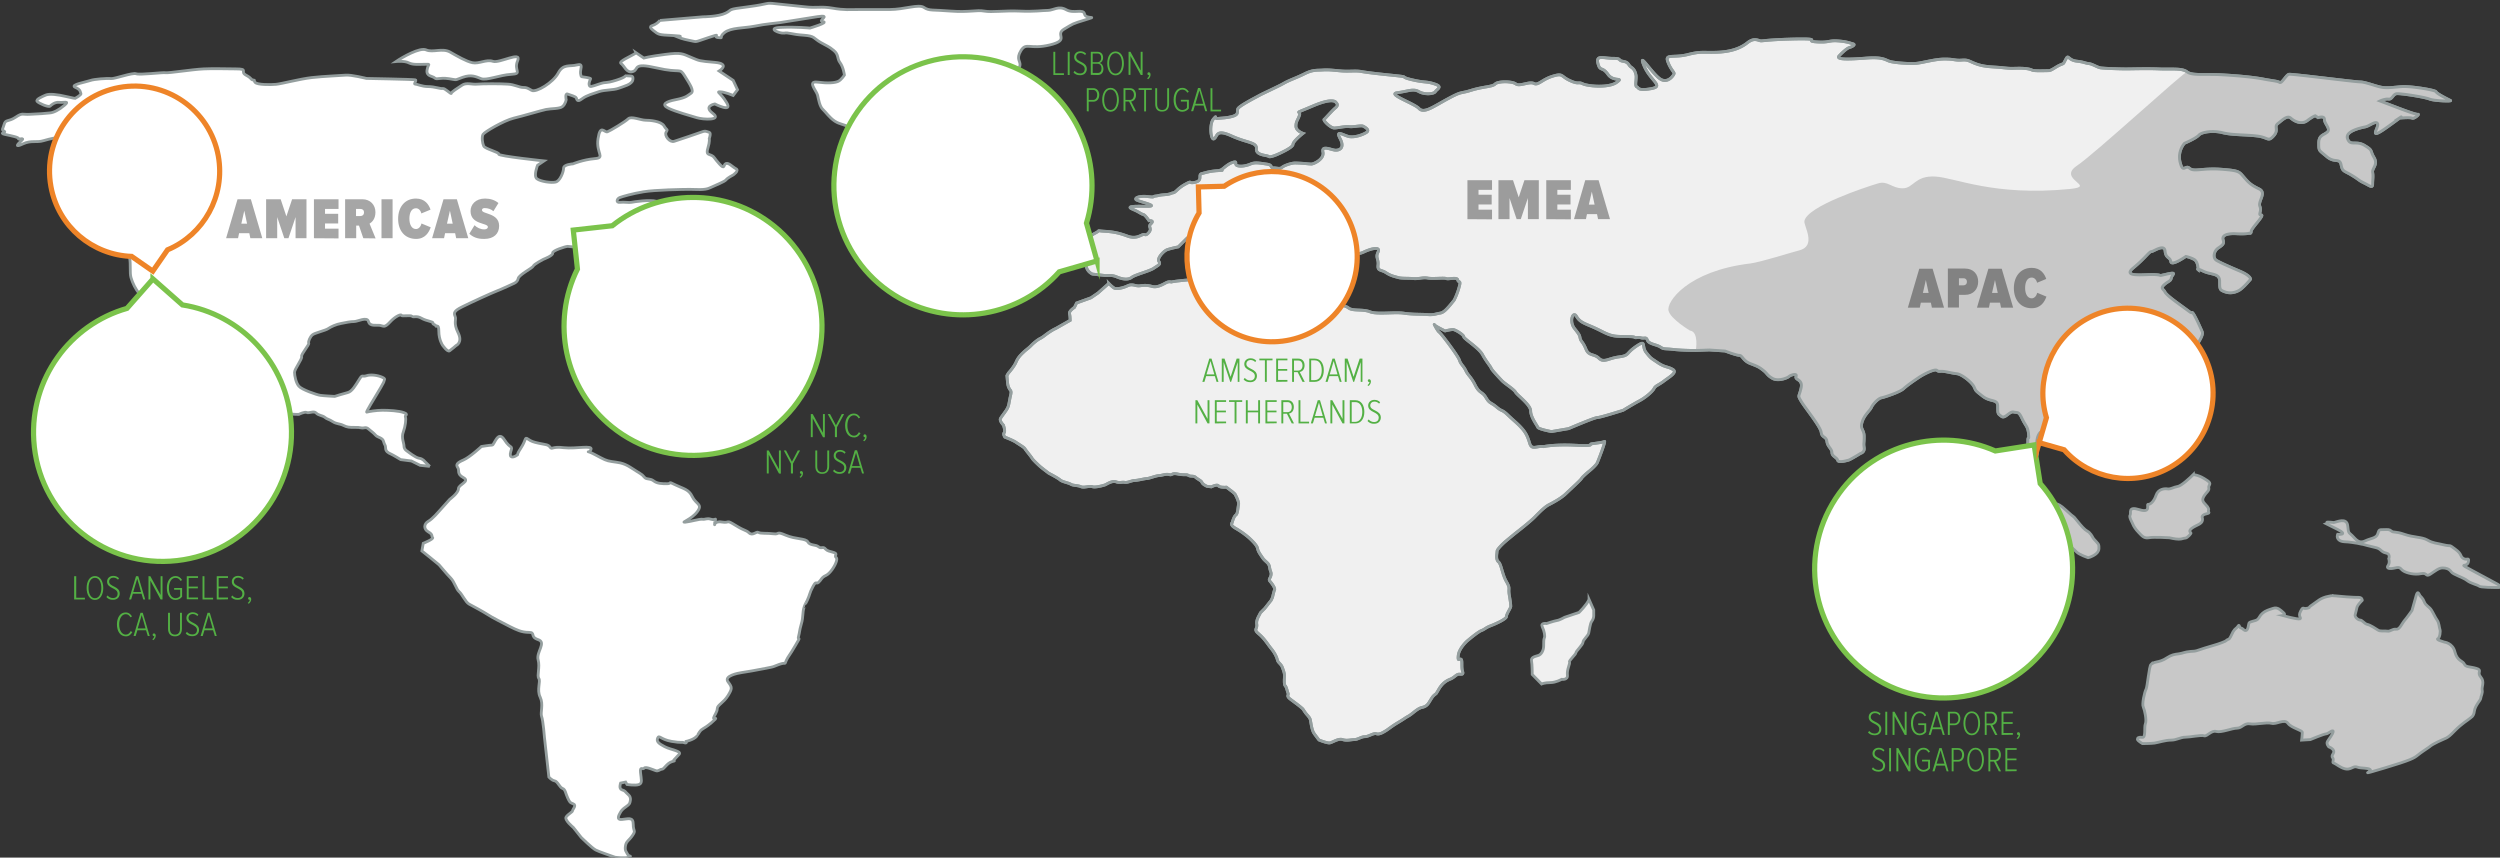
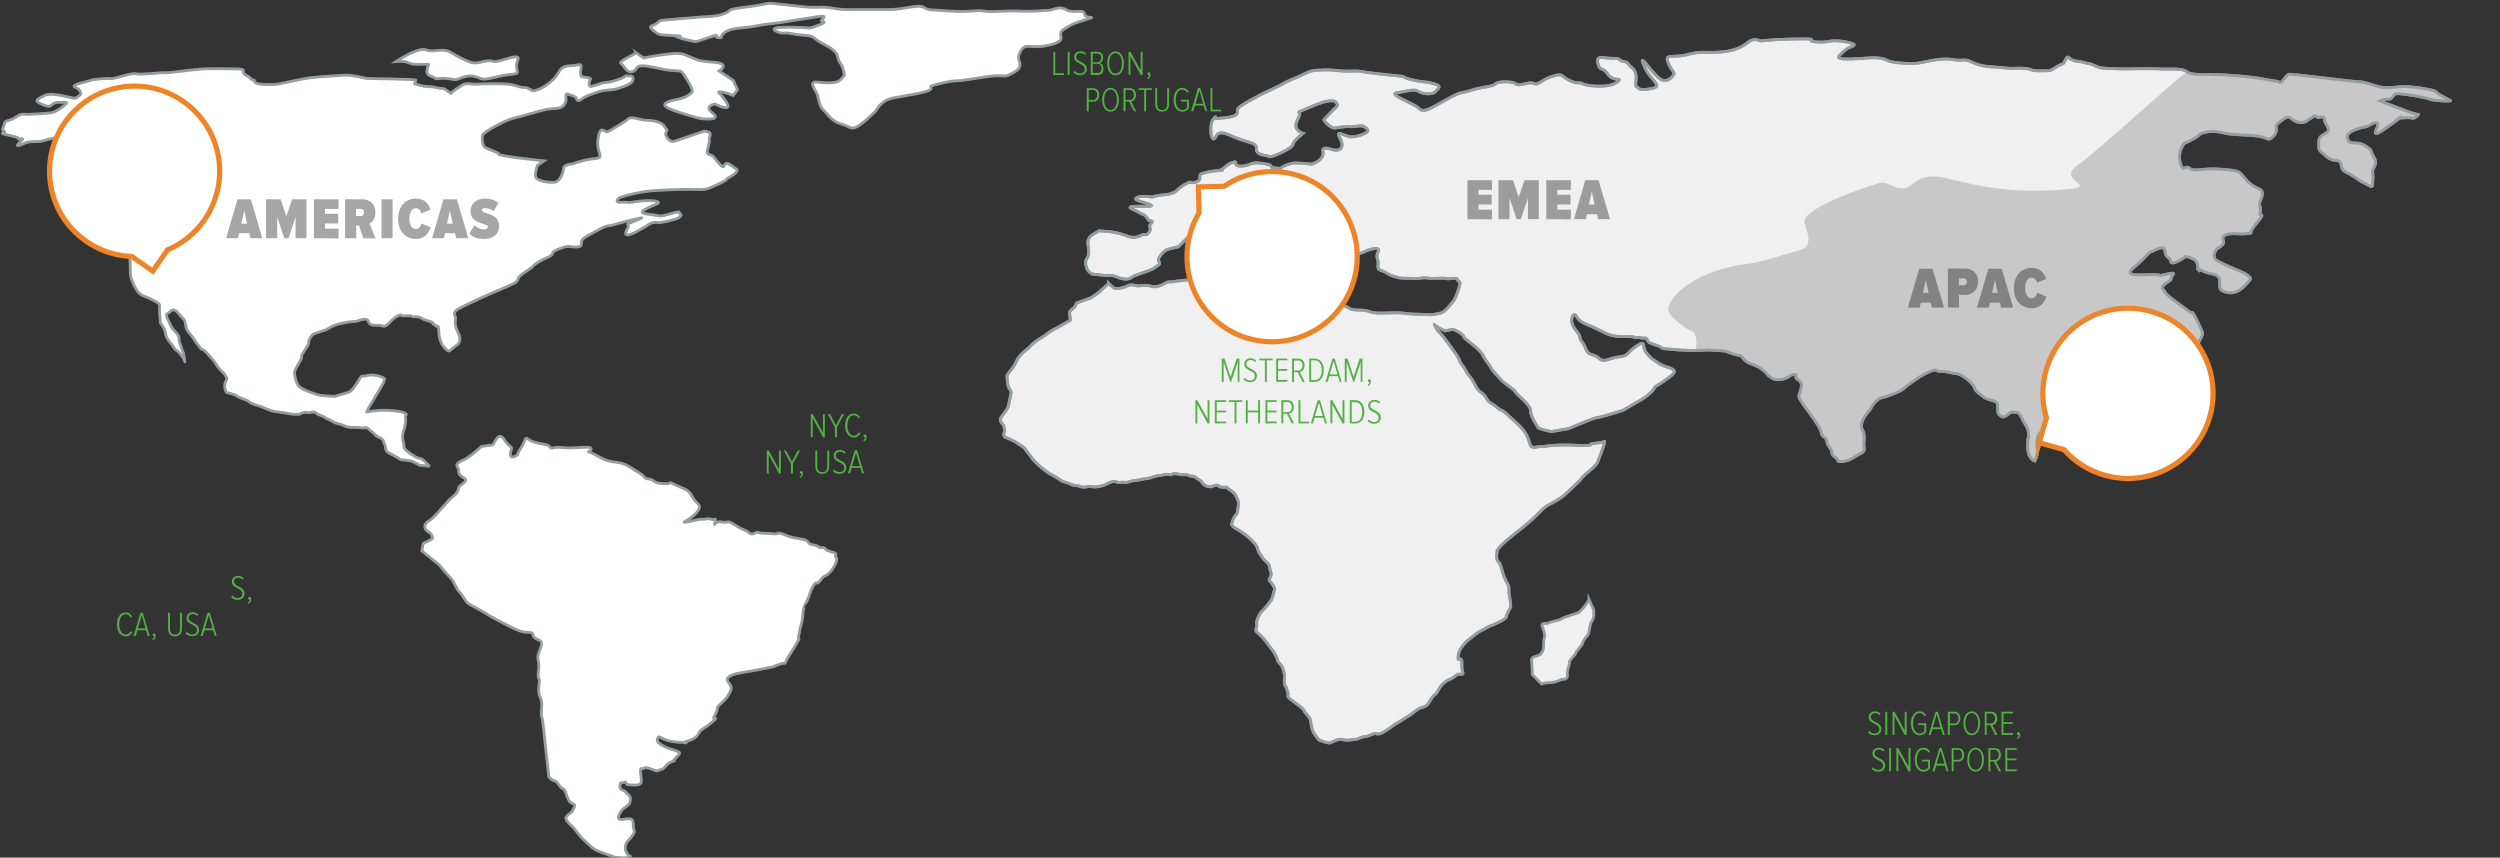
<svg xmlns="http://www.w3.org/2000/svg" xmlns:xlink="http://www.w3.org/1999/xlink" viewBox="0 0 1443 495">
  <rect x="0" y="0" width="1443" height="495" fill="#333333" stroke="none" />
  <g fill="#fff">
    <use xlink:href="#B" />
    <path d="M90.2 173.8c1.4.8 2.3 1.6 2.1 2.4-.4 1.4.4 10 .4 10s2.5 2.8 2.9 5.8 3.3 6.1 3.3 6.1l2.5 3.6s1.2.3 2.9 2.5 1.7 2.2 2.1 3.3.4.8.4 1.1-.4-4.7-1.2-6.1-.8-3-1.7-4.7c-.8-1.7.4-3.6-2.1-6.1s-2.5-2.8-3.7-5.3-2.9-5.3-1.2-5.8c1.7-.6 2.9-4.2 6.2 0s3.7 3.1 4.1 6.4 1.7 4.4 2.9 5.8 4.1 6.1 5.8 8 0-1.1 3.7 2.8 4.1 4.7 6.2 7.8c2.1 3 3.3 3 4.6 5.3 1.2 2.2.4 1.7-.4 4.2s.8 5.3.8 5.3 5.8 1.4 6.2 2.2 6.2 2.2 7 3.3 6.2 2.5 6.2 2.5l6.2 2.5c1.7.6 6.6 1.1 6.6 1.1l4.6.8c1.2.3 5 .3 5 .3s3.3-1.7 4.6-1.1c1.2.6 4.1-1.1 5.4.3 1.2 1.4 3.7 1.4 5 2.5 1.2 1.1 2.5 1.1 4.6 2.5s4.1 1.1 6.2 2.2 3.7 1.1 6.2 1.1 2.5 0 4.1.3 2.5-.8 4.1.6 2.9 2.2 4.1 3.6 4.1 1.4 4.6 3.6c.4 2.2 1.2 1.9 1.2 3.9 0 1.9 1.7 2.8 2.9 3.3 1.2.6 5.8 3.3 5.8 3.3l6.2.8 5 2.5 5.4 1.1-2.9-2.8s-1.2-1.7-3.3-1.9-6.6-3.9-6.6-3.9-2.1-1.1-2.1-3-1.7-5-.4-8.3c1.2-3.3 1.7-7.5 1.2-8.6s2.1-1.4-.8-2.5-8.7-1.4-12.4-1.4-8.3.8-9.1 1.1 4.6-8.3 5.4-9.7 4.6-7.5 4.6-8.3 1.2-1.1-1.2-2.2-6.6-1.7-9.1-.8c-2.5.8-2.1-1.1-4.1 2.2-2.1 3.3-4.1 6.9-6.6 7.5s-7.5 2.2-7.5 2.2-6.2-.3-8.3-.6-10.8-3.3-12.4-5.3c-1.7-1.9-2.5-6.1-2.5-8s4.6-7.8 4.1-9.1c-.4-1.4 4.6-6.9 4.1-7.8-.4-.8.8-3.6 2.1-4.7 0 0-3.6-7.6-8.7-8.2s-10.1 1.7-13.3 1.1c-3.2-.7-5.7-4.4-8-5.3s-10.9-4.3-14.3-4.6-14 1.9-18 1.1c-4.1-.8-8.1-3.9-14.6-4-5.9-.3-14.4-.5-13.1.2z" />
  </g>
  <g stroke="#949e9e" stroke-width="1.636" stroke-miterlimit="10">
    <path d="M917.2 346c-1.2 3-5.8 7.5-5.8 7.5l-8.3 2.8s-2.9 1.7-4.6 1.9c-1.7.3-5.8 1.7-5.8 1.7s-3.7-.6-2.5 1.9 1.7 5.5 1.2 6.4c-.4.8-.4 2.5-.4 4.7s-1.2 5-3.3 5.5c-2.1.6-4.1 1.1-3.7 3.1.4 1.9.4 7.8.4 7.8l5.4 5.5s1.7-.8 5-.8 6.6-1.9 6.6-1.9 3.7.6 3.3-2.5 1.7-6.7 1.2-7.5c-.4-.8 3.7-4.4 3.7-5.3s4.1-4.7 4.1-6.1 2.9-3.6 3.3-5.3.8-5.5 1.7-6.7c.8-1.1 1.2-2.2 1.2-3.3v-3.3l-2.7-6.1z" fill="#f0f0f0" />
-     <path d="M1241.6 383.4c-1.2 1.1-2.1 13-2.9 14.4s-2.5 8.6-1.6 10.3c.8 1.7 2.1 7.8 1.2 9.7-.8 1.9.4 8-1.7 7.8-2.1-.3-2.9.3-2.9 1.1s2.9 2.5 2.9 2.5 5 0 7-.3c2.1-.3 6.2-1.7 9.5-1.7s5.4-1.7 8.3-1.7 9.1-1.4 10.8-.8 4.1-3.3 7-2.5 9.1-1.9 12-1.9 4.1-3.1 7.5-2.5c3.3.6 9.5-1.1 12.4-.3s7.5-2.8 9.5 0c2.1 2.8 8.3 3.9 8.3 5.3s-.4 4.4-.4 4.4l5-.3s7.9-3.3 9.1-3.3 4.1-2.8 4.1-1.4-2.5 4.4-3.3 5.8.8 3.1.8 3.1 4.1 1.4 2.5 3.9.4 1.9 0 3.9c-.4 1.9 0 1.1 1.6 2.2 1.7 1.1 4.6 3.1 7 2.8 2.5-.3 3.3-1.9 5.4-1.1s6.2.3 7.4 1.4-7.9 3.9 7.9-.8c15.7-4.7 17.4-5.8 19.5-7.5s4.6-3.3 6.2-4.4c1.7-1.1.4-.8 5.4-3.3s5-1.4 9.5-6.1c4.6-4.7 7.9-6.4 8.7-7.2s2.5-1.1 2.9-4.4 3.7-6.4 3.7-7.5 1.2-2.8.8-4.7 1.6-4.7-.8-7.5c-2.5-2.8 1.2-3.9-2.5-5s-6.2-.6-7-2.5-4.1-1.7-5.4-6.9c-1.2-5.3-6.2-5.8-6.2-5.8s-5-1.4-3.7-1.9c1.2-.6 1.7-4.4 1.2-5.5-.4-1.1-.4-3.6-1.6-5.3s-2.1-3.9-3.3-5.8-3.3-2.5-4.1-4.7-2.1-3-2.5-3.6-1.2-3.3-2.1-.3l-2.5 8.9s-3.3 4.7-4.6 6.1c-1.2 1.4-2.5 5-4.6 4.7s-3.3 1.4-5 1.1-4.1.3-5.4-.6c-1.2-.8-4.6-3-6.2-3.3s-2.9-2.5-4.1-2.5c-1.3 0-3.3-1.9-2.9-3.1.4-1.1.8-3.6 1.2-4.7s2.9-3.6 2.9-3.6 0-1.7-2.1-1.7-2.5 0-7-.3c-4.6-.3-5.8-.6-7.5-.6s1.6-.6-2.9.3c-4.6.8-6.6 3.1-9.5 5s-.4 1.4-2.9 1.9c-2.5.6-2.1-1.4-3.7 1.7-1.7 3.1.8 3.9-.4 4.4s-9.9-1.9-9.9-1.9 2.1-.3.4-1.7c-1.6-1.4-3.3-3.3-5.8-2.5s-4.6 1.4-6.2 2.8c-1.7 1.4-1.7 2.5-2.9 3.6s-4.6 1.1-5 2.2-.4 3.9-1.7 4.2c-1.2.3-1.6-1.1-2.9-1.4-1.2-.3-.8-2.5-1.7-1.1-.8 1.4-1.6 1.1-2.9 3.3-1.2 2.2-1.7 4.2-2.9 4.4-1.2.3 0 .6-3.7 1.9-3.7 1.4-4.6 1.4-9.9 3.1-5.4 1.7-4.1 1.7-7.9 1.9-3.7.3-4.6 1.1-7 1.4-2.5.3-4.1.6-6.6 2.2-2.5 1.7-4.6 2.2-6.2 2.5-1.5.2-3.1 1.3-3.1 1.3zm24.4-109.5c-1.7 1.7-7 6.7-9.1 6.9-2.1.3-4.1 1.7-5.8 1.4-1.6-.3-5.4 0-6.6 3.6s-3.3 5.5-4.6 5.3c-1.2-.3 2.1 5.3-5 3.1-7-2.2-4.6 1.9-5.4 3.1-.8 1.1 1.2 4.2 1.6 5.3s1.7 3.1 3.3 4.7c1.7 1.7 2.9 3.6 5.8 3.1 2.9-.6 12 0 12 0s3.3.8 5.4.8 2.5-.6 3.7-.6 3.7-2.8 3.3-3.1-1.6-1.1.8-2.8c2.5-1.7 5.4-2.2 5.8-4.2.4-1.9-.8-1.9.4-3.1 1.2-1.1 4.1-.8 3.3-1.9s.8-.8-.8-3.1c-1.7-2.2-3.7-3-2.1-5.8 1.7-2.8 3.3-3.3 2.9-5s2.1-2.2-.8-4.2c-2.9-1.9-4.1-2.5-6.2-3.1l-1.9-.4zm81.2 27.7c1.6-.3 7.4-3.1 7.9 1.9.4 5 .8 3.6 3.3 6.4s4.1 3.6 7 2.2 6.2-1.4 7-3.9.8-2.5 3.3-2.5 3.3-.3 4.6.8c1.2 1.1 2.1 0 7.5 1.9s9.9 1.4 13.3 3.3c3.3 1.9 5 1.7 9.5 2.8 4.6 1.1 2.5-.6 6.6 2.5 4.1 3 2.5 3.9 4.6 5.3s3.7-1.1 2.9 2.2-6.6 0 2.1 4.7l12.8 6.9c2.9 1.4 5 3 2.5 3s-10.4 0-11.2-.8-4.6-1.4-7-3.3c-2.5-1.9-7.9-3.3-9.1-5s-2.9-2.2-5-2.2-4.1 1.7-7 3.6-1.6-1.1-5.4-.3c-3.7.8-7.9-.3-9.9-1.4-2.1-1.1-1.6-2.8-5-1.9-3.3.8-5.4.3-4.1-1.4 1.2-1.7.4-3.9.4-3.9s1.2-2.8-1.6-3.3c-2.9-.6-2.9-2.5-5.8-3.1s-7.5-1.9-7.5-1.9-.4 0-1.7-.3-1.2-.3-4.6-.8c-3.3-.6-5.8 0-7.5-1.4s-.8-3.3-.8-3.3 6.6.6 0-2.8l-6.6-3.3s.8-.3.4-.8c-.4-.4 4.1.1 4.1.1zm-186.4-23s2.1 1.4 5.4 1.1 5.8 4.4 7.9 6.1 3.3 2.5 7.9 4.4 4.1-1.7 10.4 4.2 3.3 2.2 6.2 5.8 4.6 5.5 6.2 6.4c1.7.8 2.9 3.1 3.3 3.9s3.3 3.3 3.3 4.2.8 3-1.6 5c-2.5 1.9-4.6 2.2-4.6 2.2s-5-1.7-6.6-3.3c-1.6-1.7-3.7-3.1-6.6-6.4s-6.2-6.9-7.9-8.6-4.1-3.3-5.4-5c-1.2-1.7-4.6-6.7-6.2-7.2s-2.1-2.2-5-4.2c-2.9-1.9-2.5-3.6-3.7-4.7l-4.1-3.6 1.1-.3z" fill="#c8c8c8" />
    <path d="M355 494.8c-2.9-1.1-9.1-3.1-11.2-4.2s-8.3-7.2-8.3-7.2l-4.6-5.8s-5.4-4.4-4.1-6.1c1.2-1.7 3.7-2.8 3.7-3.6s2.5-3.1.4-3.9-2.1-1.1-3.3-3.6-1.2-4.7-2.9-5.3-2.9-4.2-4.6-4.4c-1.7-.3-3.3-2.2-3.3-2.2l-2.5-22.5s-.8-10.2-1.7-12.5c-.8-2.2 1.2-6.9-.8-11.1-2.1-4.2.4-9.1-.8-10.8s.8-6.4-.4-10.8 5-10 0-11.6c-5-1.7-1.2-4.2-5.4-4.2-4.1 0-7-1.4-10.8-3.3-3.7-1.9-10.8-5.5-12.8-6.9-2.1-1.4-8.7-5-10.8-6.1s-4.1-5.8-5.8-7.2-2.5-5.5-5-8-5.8-6.7-6.6-7.5-9.9-8-9.9-8l.8-4.4s6.2-2.5 5.4-3.3.4-1.7-2.5-3.3c-2.9-1.7-2.5-4.7 0-6.1s6.2-5.8 6.2-5.8l6.2-6.9s5-3.6 5-6.1 7-4.2 2.9-6.4-2.1-4.2-3.3-5.8c-1.2-1.7-.4-2.8 3.3-4.4s10.4-7.8 10.4-7.8 5-.8 6.2-.8 3.3-8.9 7-3.1 5 2.8 3.7 6.9c-1.2 4.1 1.7 3.3 3.3 2.2 1.7-1.1-.8.8 2.5-4.2s2.1-6.7 4.1-5.3c2.1 1.4 2.9 1.7 6.6 2.5s5 .6 6.2 2.2c1.2 1.7.8-.6 7.9.3 7 .8 17-1.7 15.7 1.1-1.2 2.8-3.7-.3 2.1 2.8s6.6 3.6 9.9 4.1c3.3.6 6.2.3 11.2 3.6s6.2 3.6 7.5 5.3c1.2 1.7 3.3.6 5.4 2.2 2.1 1.7 5 1.7 7.9 1.7s0-1.7 4.6.6 7.9 2.5 9.9 6.9c2.1 4.4 6.2 4.2 2.9 8.6-3.3 4.5-9.9 6.4-7 6.1s8.3-1.9 9.9-1.7c1.7.3 2.5-.8 5 0s2.9-1.1 2.5.8-.4 0-.4 1.9-.8-1.9 4.1-1.1c5 .8 2.1-1.7 7.9 1.9s5.8 2.5 7.9 4.4 4.1-1.1 5.4-.3c1.2.8 5 .3 8.7.8s1.2-1.7 7 .8 11.6 1.7 12.8 3.9 4.6 1.4 6.2 2.8c1.7 1.4 2.5-.6 4.1 1.4 1.7 1.9 6.6 1.4 5.8 3.3s1.2.8.4 3.6-3.7 7.2-6.2 8.3-2.5 2.5-4.1 3.9c-1.7 1.4-1.2-1.4-3.3 2.5s-1.6 4.4-3.3 8-.4 0-1.7 3.6c-1.2 3.6-.4 5.8-1.7 10-1.2 4.2-.8 4.2-1.6 7.2-.8 3.1 2.1-1.4-1.7 5-3.7 6.4-4.1 6.1-5.4 8.9-1.2 2.8.4.6-4.1 2.2-4.6 1.7-2.1 1.1-7.5 2.2s-12 2.2-14.1 2.5-10.4 1.9-7.9 5.3c2.5 3.3 2.5 3.9 0 8S414 407 414 409c0 1.9-1.7 3.9-2.1 5.3s3.7-1.4-1.2 2.8c-5 4.2-5.4 3.1-7 5.5-1.7 2.5 0 .6-1.7 2.5s-5.8 2.8-5.8 2.8.4 1.4-1.2.8c-1.7-.6-1.2.3-7.5-.8-6.2-1.1-7-3.9-7.9-1.9-.8 1.9.4 3.1 4.1 5s9.9 2.5 8.3 4.4c-1.7 1.9-1.7 1.9-2.9 3.1-1.2 1.1 1.7.3-1.2 1.1s-4.6 4.4-5.8 4.4-2.1 1.4-3.7.8c-1.7-.6-5.8-2.5-6.6-1.4s-2.5-1.4-2.1 2.5 1.2 6.1-.8 6.9c-2.1.8-7 0-7 0l-.8-1.4-2.9.6s-1.2 3.3.8 3.9c2.1.6 1.7 1.1 3.7 2.8 2.1 1.7.8 4.7.8 4.7s0 .8-2.1 2.2-2.9 2.5-3.3 3.3-2.9 4.4.8 4.1 6.6-1.7 6.6 2.8c0 4.4 1.7 3.3-.4 6.4s-3.7 3.3-4.1 6.1.4 3.1 1.2 4.7c.8 1.7 2.9.8.8 1.7-1.8.9-8 .1-8 .1z" fill="#fff" />
    <use xlink:href="#B" fill="none" />
    <path d="M380.9 11.8l24.9-2.1s8.7 0 13-2.1c4.4-2.1 0-2.1 13.1-3.7 13.1-1.7 9.3-2.5 16.2-1.7l16.2 1.7c7.5.9 9.3-.4 16.2.8 6.8 1.2 9.9.8 15.5.8h17.4c8.7 0 16.8-3.3 19.9-1.2s5 1.2 15.5 2.1c10.6.8 14.9-.8 19.3 0s11.8-.4 20.5 0 13-.4 16.2-.4 6.2-2.9 10.6-.4 9.9-.8 10.6 2.5c.6 3.3 8.7.8.6 3.3s-6.8 2.1-12.4 5.4 3.7 6.2-8.1 9.1-13.7-1.7-16.8 3.3 0 6.2-.6 8.7-1.9 2.9-5.6 5-3.7 0-12.4 1.2-14.9 2.5-18.6 2.5-11.8 2.1-14.3 2.9 4.3 2.1-8.7 4.6-16.2 2.1-19.9 5.4-2.5 3.7-5 5.8-9.9 10.4-13.7 8.3c-3.7-2.1-5.6-1.7-8.7-3.7-3.1-2.1-5-5-6.8-6.7-1.9-1.7-2.5-5.8-3.1-8.3s-6.2-8.3 0-7.5 9.9.4 11.8-.4 3.7-3.7 3.7-3.7-.6-4.6-2.5-7.1-.6-4.6-3.7-7.1-3.1-2.1-7.5-4.6-3.1-3.7-9.9-4.2c-6.8-.4-8.7-1.7-11.2-1.2-2.5.4-10.6-2.9-1.9-3.3s16.8.4 16.8.4 11.2-3.3 7.5-3.7 5.6-4.2-3.1-2.9L450.5 13c-2.5.4-8.7.8-14.9 2.1-6.2 1.2-13.7.8-17.4 3.7s0 3.3-3.7 2.9 3.1-2.9-5.6 0-6.2 2.5-10.6 1.7-7.5-2.1-7.5-2.1 5.6-.4-2.5-.8-8.1-.4-11.2-2.9-1.2-2.5.6-3.3c1.9-.9 3.2-2.5 3.2-2.5zm-13.7 18.7c-3.1 2.1-10.6 5-8.7 6.2s3.1 5.8 6.8 4.6-.6-5.4 13.7-2.1 13.1-.4 16.2 4.6 5.6 8.7 3.7 10c-1.9 1.2-2.5 2.5-8.7 3.7s-8.7 2.9-4.3 5 12.4 4.2 16.2 5.4 14.9 1.7 9.3-2.5 1.2-5.4 1.2-5.4 10.6 5.4 6.8-.8-6.2-6.2-3.7-6.2 7.5 2.1 7.5 2.1l2.5-3.3-2.5-5.4-8.1-5.4s6.8-4.2-2.5-5-8.7-.8-13.7-2.9-5.6-2.9-14.9-1.7-12.4 2.1-12.4 2.1l-4.4-3zm-138.6 5c3.7-2.5 13.7-8.3 17.4-6.7 3.7 1.7 9.3-1.2 13.7 1.2 4.4 2.5 9.3 5.4 13 6.2s8.1-2.1 11.8-.8 16.8-6.2 14.3-.4 3.1 7.5-3.7 7.9-14.3 3.7-17.4 2.5-5.6-2.5-10.6-.8-2.5 1.7-8.1.8c-5.6-.8-6.8.8-8.1-.4-1.2-1.2-5-.8-4.4-4.6s2.5-3.3-1.2-3.3-6.8.4-9.3-.8c-2.4-1.3-7.4-.8-7.4-.8z" fill="#fff" />
    <use xlink:href="#C" fill="#f0f0f0" />
  </g>
  <path d="M975.4 190.8c5.4.6 3.4 11.5 3.4 11.5l7.9-.3 9.1.6s6.6 2.5 8.3 2.5 2.1 3 6.2 4.7 5 1.9 7.5 3.9c2.5 1.9 2.1 2.8 5.4 4.7s8.7-.3 9.5-1.1 5-2.2 4.1 0c-.8 2.2 4.1 1.4 2.9 6.7s-2.1 3.9 0 7.5 11.2 14.7 11.6 18 2.9 2.2 3.3 5.3 2.9 4.2 2.9 6.4 2.9 2.8 3.3 4.4c.4 1.7 5 .3 6.2 0s7-3.9 7-3.9 2.5-.6 2.1-3.3c-.4-2.8 0-2.2 0-6.4s-2.5-4.2-1.2-8.3c1.2-4.2 4.6-6.7 5.4-8.6s4.1-5.3 5.8-5.5c1.6-.3 10.8-3.3 12.8-5.3 2.1-1.9 5.4-4.2 8.7-6.4s9.1-5 10.4-4.2c1.2.8.8.6 2.9.6s5.8 1.1 8.7 1.4 8.7 5 9.9 7.5.4 1.9 5 5.5 8.7 1.4 8.7 5.8 0 4.2 2.1 5.8c2.1 1.7 4.6-3 7-2.5 2.5.6 2.9-.6 5 3.9 2.1 4.4 3.3 4.4 3.7 8.9.4 4.4-.4.3-.4 3.9s-.4 3.9.4 7.2 3.7 4.4 3.3 5c0 0 2.5-4.7 1.7-8s0-8 2.1-9.4 4.1-2.8 5.8.8c1.6 3.6 2.5.8 6.2 5s7 3.3 7.5 5.3c.4 1.9 2.5 2.2 5.4 3.9s5.4-.3 8.7-1.9c3.3-1.7 12.4-7.8 12.8-10.3s4.1-1.9-2.5-8.3-6.6-8.6-13.7-12.5c-7-3.9-11.2-4.2-5.8-9.1 5.4-5 7.9-8.3 11.2-6.9s9.1 1.1 9.1 6.7-1.7 11.6 4.1 5c5.8-6.7 8.7-10.5 7-9.4s3.7-2.2 3.7-2.2.4-2.5 7.5-3.6c7-1.1 9.1-1.7 11.6-2.5s9.5-6.4 10.8-8.9c1.2-2.5 4.6-6.9 3.7-8.9-.8-1.9-5-11.4-5.8-11.1s-.4.3-5.8-3.6-9.1-6.7-9.9-8.3c-.8-1.7-2.9-1.9-.4-4.2 2.5-2.2 3.7-1.9 4.1-3.9.4-1.9 3.7-3.6-2.5-2.2s-1.6.6-7 .3-19.5 1.9-12.4-3.9c7-5.8 9.1-9.4 10.4-9.4s7.5-4.7 7.9-.3 2.9 3.3 3.3 6.1 8.7-3 8.7-3 2.9.6 5 1.9c2.1 1.4 2.1 5.8 2.1 5.8s-1.7-1.4 2.9.8 9.5 1.1 9.5 5.8 0 5 2.9 6.1 5.8.6 8.3-.8 6.6-6.4 6.6-6.4.4-1.9-6.2-4.7-10.8-4.7-13.3-6.1-1.7-5.5.8-7.2 3.7-2.5 2.9-4.7 1.2-3.9 7.5-3.6c6.2.3 7.5-.3 7.5-.3s1.2.6 1.2-1.1 7.9-9.4 5.8-9.4.4-1.9-.8-5c-1.2-3 4.1-7.8-.4-10-4.6-2.2-5.8-3.3-8.7-6.7s-2.5-3.9-13.3-4.7-15.7 1.7-18.2-.6c-2.5-2.2-3.7 3.3-5.4-3.3-1.7-6.7 2.5-11.1 2.5-11.1s6.6-2.8 8.3-4.7 8.3-2.8 13.7-1.4 13.3 1.1 19.9 1.9 6.2 3.6 9.5 0 0-5.3 2.5-7.2 5.4-5 7.5-3.1 6.2 3.9 9.5 1.4 4.6-2.8 4.6-2.8l1.6 1.1s3.7-1.4 3.7 1.1 3.7 5.3 1.7 7.2c-2.1 1.9-5 1.7-5 6.4s0 3.9 4.6 7.8 7.5.6 8.3 4.7c.8 4.2 1.6 3.3 6.2 6.1s3.7 2.8 7 4.4c3.3 1.7 5 3.3 5 .6s.4-4.2 0-6.7 3.3-4.4.8-8.6-.4-3.9-5.4-6.9-8.3.6-9.9-3.9c-1.7-4.4 7.9-6.4 10.4-6.9 2.5-.6 6.2-3.9 7-1.7s-6.2 10.3 5.8 1.7 6.6-5 6.6-5 6.2-.6 7.4 0 4.6-2.5 3.3-2.2c-1.2.3-13.2-4.4-13.2-4.4l-8.7-3.3s2.9-1.4 5-1.1 2.5-2.8 4.6-3.1 16.2 1.9 19.1 3.1c2.9 1.1 13.3 1.4 12 .8-1.2-.6-7.9-3.9-8.3-5s-14.9-3.3-19.5-3-8.7 1.1-12.4.3-9.1-3-12-3-39.4-4.7-41-4.4-4.1 5.5-5.4 4.7c-1.2-.8-3.3-.8-9.1-1.9s-13.7-1.9-24-2.5c-10.4-.6-17.4.6-20.3-1.7-1-.8-53.4 47.4-63.5 54.1-12 8 12 11.9-4.2 13.5-44 4.3-65.8-6.5-77.7-7.2-11.9-.6-12.4 6.8-18.8 6.8s-8.5-4.6-14.3-2.8c-6.6 2-40.8 13.1-42.4 21.7-.5 2.8 7.4 14.5-3.2 17-3.4.8-21.8 6.7-28.1 7.5-36.1 4.3-48.6 22.3-47.1 27.3 1.1 4.7 12.3 11.4 12.3 11.4z" fill="#c8c8c8" />
  <g stroke-miterlimit="10">
    <use xlink:href="#C" fill="none" stroke="#949e9e" stroke-width="1.636" />
-     <path d="M88.3 161l-15 17c-32.9 9.4-56 40.6-53.8 76.2 2.5 41 37.9 72.3 78.9 69.7 41-2.5 72.3-37.9 69.7-78.9-2.2-35.5-29-63.7-62.8-69l-17-15zm242.6-28.2l2.4 22.5c-15.2 30.6-7.7 68.8 20 91.1 32 25.8 78.9 20.7 104.7-11.3s20.7-78.9-11.3-104.7c-27.7-22.3-66.6-21.5-93.3-.1l-22.5 2.5zm302.3 17.8l-6.1-21.8c10-32.7-3.8-69.1-34.8-86.5-35.9-20.1-81.2-7.4-101.4 28.5s-7.4 81.2 28.5 101.4c31.1 17.4 69.3 10.2 92-15.3l21.8-6.3zm540.9 106.2l-22.4 3.5c-31.3-13.8-69.1-4.4-90 24.3-24.2 33.2-16.9 79.8 16.3 104s79.8 16.9 104-16.3c21-28.8 18.3-67.6-4.4-93.2l-3.5-22.3z" fill="#fff" stroke="#7bc34b" stroke-width="3" />
  </g>
  <g fill="#53b044">
-     <path d="M42.8 346v-13.4H44V345h5v1h-6.2zm7.2-6.6c0-3.8 1.7-6.9 4.8-6.9s4.8 3.1 4.8 6.9-1.7 6.9-4.8 6.9-4.8-3.1-4.8-6.9zm8.5 0c0-3.3-1.3-5.9-3.7-5.9s-3.7 2.6-3.7 5.9c0 3.2 1.3 5.9 3.7 5.9s3.7-2.7 3.7-5.9zm2.9 5.2l.7-.9c.6.8 1.7 1.5 3.1 1.5 1.9 0 2.7-1.2 2.7-2.5 0-3.6-6.1-2.8-6.1-7 0-2 1.6-3.3 3.6-3.3 1.4 0 2.5.5 3.3 1.4l-.6.8c-.7-.8-1.7-1.2-2.7-1.2-1.3 0-2.4.9-2.4 2.3 0 3.1 6.1 2.5 6.1 6.9 0 1.8-1.2 3.6-3.8 3.6-1.8.1-3-.6-3.9-1.6zm21.3 1.4l-1-3.3h-5l-1 3.3h-1.2l4-13.4h1.3l4 13.4h-1.1zm-3.5-12l-2.3 7.7h4.5c.1 0-2.2-7.7-2.2-7.7zm13.5 12l-5.9-10.9V346h-1.1v-13.4h1.1l5.9 10.8v-10.8h1.1V346h-1.1zm3.6-6.6c0-4.1 2-6.9 5-6.9 1.8 0 3 1 3.8 2.3l-.9.5c-.6-1.1-1.6-1.8-2.9-1.8-2.3 0-3.8 2.5-3.8 5.9s1.5 5.9 3.8 5.9c1.2 0 2.2-.6 2.7-1.3v-3.6h-3.5v-1h4.6v5c-.9 1.2-2.3 1.9-3.8 1.9-3 0-5-2.8-5-6.9zm11.5 6.6v-13.4h6.5v1h-5.4v5h5.3v1h-5.3v5.3h5.4v1h-6.5zm9.1 0v-13.4h1.1V345h5v1h-6.1zm8.2 0v-13.4h6.5v1h-5.4v5h5.3v1h-5.3v5.3h5.4v1c0 .1-6.5.1-6.5.1z" />
    <use xlink:href="#D" />
    <path d="M143.6 348.5l-.6-.5c.6-.4 1.1-1.2 1.2-1.8h-.2c-.5 0-.8-.4-.8-.8 0-.5.4-.8.8-.8.5 0 1 .5 1 1.3 0 1-.7 2-1.4 2.6zm-76.1 11.9c0-4 1.9-6.9 5-6.9 1.8 0 2.9 1 3.7 2.3l-.9.5c-.6-1.1-1.5-1.8-2.7-1.8-2.3 0-3.8 2.5-3.8 5.9s1.5 5.9 3.8 5.9c1.3 0 2.2-.8 2.8-2l1 .5c-.8 1.4-1.9 2.5-3.7 2.5-3.3 0-5.2-2.9-5.2-6.9zm17.8 6.7l-1-3.3h-5l-1 3.3h-1.2l4-13.4h1.3l4 13.4h-1.1zM81.8 355l-2.3 7.7H84c.1 0-2.2-7.7-2.2-7.7zm6.7 14.5l-.6-.5c.6-.4 1.1-1.2 1.2-1.8h-.2c-.5 0-.8-.4-.8-.8 0-.5.4-.8.8-.8.5 0 1 .5 1 1.3 0 1-.6 2-1.4 2.6zm8.5-6.6v-9.2h1.1v9.2c0 2.3 1.1 3.4 2.9 3.4s2.9-1.1 2.9-3.4v-9.2h1.1v9.2c0 2.9-1.5 4.4-4 4.4-2.6 0-4-1.6-4-4.4z" />
    <use xlink:href="#D" x="-26.2" y="21" />
    <path d="M124 367.1l-1-3.3h-5l-1 3.3h-1.2l4-13.4h1.3l4 13.4H124zm-3.5-12.1l-2.3 7.7h4.5c.1 0-2.2-7.7-2.2-7.7zm957.7 67.8l.7-.9c.6.8 1.7 1.5 3.1 1.5 1.9 0 2.7-1.2 2.7-2.5 0-3.6-6.1-2.8-6.1-7 0-2 1.6-3.3 3.6-3.3 1.4 0 2.5.5 3.3 1.4l-.6.8c-.7-.8-1.7-1.2-2.7-1.2-1.3 0-2.4.9-2.4 2.3 0 3.1 6.1 2.5 6.1 6.9 0 1.8-1.2 3.6-3.8 3.6-1.8 0-3-.6-3.9-1.6zm10 1.4v-13.4h1.1v13.4h-1.1zm11.2 0l-5.9-10.9v10.9h-1.1v-13.4h1.1l5.9 10.8v-10.8h1.1v13.4h-1.1zm3.6-6.7c0-4.1 2-6.9 5-6.9 1.8 0 3 1 3.8 2.3l-.9.5c-.6-1.1-1.6-1.8-2.9-1.8-2.3 0-3.8 2.5-3.8 5.9s1.5 5.9 3.8 5.9c1.2 0 2.2-.6 2.7-1.3v-3.6h-3.5v-1h4.6v5c-.9 1.2-2.3 1.9-3.8 1.9-3 0-5-2.8-5-6.9zm18.4 6.7l-1-3.3h-5l-1 3.3h-1.2l4-13.4h1.3l4 13.4h-1.1zm-3.5-12.1l-2.3 7.7h4.5l-2.2-7.7zm6.4 12.1v-13.4h3.7c2.3 0 3.5 1.8 3.5 3.9s-1.2 3.9-3.5 3.9h-2.6v5.6h-1.1zm6.1-9.5c0-1.7-.9-2.9-2.4-2.9h-2.5v5.8h2.5c1.5 0 2.4-1.2 2.4-2.9zm2.9 2.8c0-3.8 1.7-6.9 4.8-6.9s4.8 3.1 4.8 6.9-1.7 6.9-4.8 6.9-4.8-3.1-4.8-6.9zm8.5 0c0-3.3-1.3-5.9-3.7-5.9s-3.7 2.6-3.7 5.9c0 3.2 1.3 5.9 3.7 5.9s3.7-2.6 3.7-5.9zm9.8 6.7l-2.8-5.6h-2.1v5.6h-1.1v-13.4h3.7c2 0 3.5 1.4 3.5 3.9 0 2.4-1.4 3.6-2.8 3.8l2.9 5.7h-1.3zm-.1-9.5c0-1.7-.9-2.9-2.4-2.9h-2.5v5.8h2.5c1.5 0 2.4-1.2 2.4-2.9zm3.8 9.5v-13.4h6.5v1h-5.4v5h5.3v1h-5.3v5.3h5.4v1l-6.5.1zm9.3 2.4l-.6-.5c.6-.4 1.1-1.2 1.2-1.8h-.2c-.4 0-.8-.3-.8-.8v-.1c0-.5.4-.8.8-.8.5 0 1 .5 1 1.3 0 1.1-.6 2.2-1.4 2.7zm-84.2 17.2l.7-.9c.6.8 1.7 1.5 3.1 1.5 1.9 0 2.7-1.2 2.7-2.5 0-3.6-6.1-2.8-6.1-7 0-2 1.6-3.3 3.6-3.3 1.4 0 2.5.5 3.3 1.4l-.6.8c-.7-.8-1.7-1.2-2.7-1.2-1.3 0-2.4.9-2.4 2.3 0 3.1 6.1 2.5 6.1 6.9 0 1.8-1.2 3.6-3.8 3.6-1.8 0-3.1-.6-3.9-1.6zm10 1.4v-13.4h1.1v13.4h-1.1zm11.2 0l-5.9-10.9v10.9h-1.1v-13.4h1.1l5.9 10.8v-10.8h1.1v13.4h-1.1zm3.6-6.7c0-4.1 2-6.9 5-6.9 1.8 0 3 1 3.8 2.3l-.9.5c-.6-1.1-1.6-1.8-2.9-1.8-2.3 0-3.8 2.5-3.8 5.9s1.5 5.9 3.8 5.9c1.2 0 2.2-.6 2.7-1.3v-3.6h-3.5v-1h4.6v5c-.9 1.2-2.2 1.9-3.8 1.9-3 .1-5-2.8-5-6.9zm18.4 6.7l-1-3.3h-5l-1 3.3h-1.2l4-13.4h1.3l4 13.4h-1.1zm-3.5-12.1l-2.3 7.7h4.5l-2.2-7.7zm6.4 12.1v-13.4h3.7c2.3 0 3.5 1.8 3.5 3.9s-1.2 3.9-3.5 3.9h-2.6v5.6h-1.1zm6-9.5c0-1.7-.9-2.9-2.4-2.9h-2.5v5.8h2.5c1.6 0 2.4-1.2 2.4-2.9zm3 2.8c0-3.8 1.7-6.9 4.8-6.9s4.8 3.1 4.8 6.9-1.7 6.9-4.8 6.9-4.8-3.1-4.8-6.9zm8.5 0c0-3.3-1.3-5.9-3.7-5.9s-3.7 2.6-3.7 5.9c0 3.2 1.3 5.9 3.7 5.9s3.7-2.6 3.7-5.9zm9.7 6.7l-2.8-5.6h-2.1v5.6h-1.1v-13.4h3.7c2 0 3.5 1.4 3.5 3.9 0 2.4-1.4 3.6-2.8 3.8l2.9 5.7h-1.3zm0-9.5c0-1.7-.9-2.9-2.4-2.9h-2.5v5.8h2.5c1.5 0 2.4-1.2 2.4-2.9zm3.8 9.5v-13.4h6.5v1h-5.4v5h5.3v1h-5.3v5.3h5.4v1l-6.5.1zM608 43.2V29.9h1.1v12.4h5v1H608zm8.3 0V29.9h1.1v13.4h-1.1zm3.3-1.4l.7-.9c.6.8 1.7 1.5 3.1 1.5 1.9 0 2.7-1.2 2.7-2.5 0-3.6-6.1-2.8-6.1-7 0-2 1.6-3.3 3.6-3.3 1.4 0 2.5.5 3.3 1.4l-.6.8c-.7-.8-1.7-1.2-2.7-1.2-1.3 0-2.4.9-2.4 2.3 0 3.1 6.1 2.5 6.1 6.9 0 1.8-1.2 3.6-3.8 3.6-1.8.1-3.1-.6-3.9-1.6zm10 1.4V29.9h3.9c2 0 3.2 1.3 3.2 3.4 0 1.7-.9 2.7-2 3.1 1.3.2 2.2 1.7 2.2 3.3 0 2.2-1.2 3.6-3.3 3.6l-4-.1zm6-9.8c0-1.4-.6-2.5-2.2-2.5h-2.7v5h2.7c1.5 0 2.2-1.1 2.2-2.5zm.2 6.1c0-1.4-.7-2.7-2.3-2.7h-2.8v5.3h2.8c1.5.1 2.3-.9 2.3-2.6zm3.3-2.9c0-3.8 1.7-6.9 4.8-6.9s4.8 3.1 4.8 6.9-1.7 6.9-4.8 6.9-4.8-3.1-4.8-6.9zm8.5 0c0-3.3-1.3-5.9-3.7-5.9s-3.7 2.6-3.7 5.9c0 3.2 1.3 5.9 3.7 5.9 2.4-.1 3.7-2.7 3.7-5.9zm10.8 6.6l-5.9-10.9v10.9h-1.1V29.9h1.1l5.9 10.8V29.9h1.1v13.4h-1.1zm4.3 2.5l-.6-.5c.6-.4 1.1-1.2 1.2-1.8h-.2c-.4 0-.8-.3-.8-.8v-.1c0-.5.4-.8.8-.8.5 0 1 .5 1 1.3.1 1.1-.6 2.1-1.4 2.7zm-35.4 18.5V50.9h3.7c2.3 0 3.5 1.8 3.5 3.9s-1.2 3.9-3.5 3.9h-2.6v5.6l-1.1-.1zm6-9.4c0-1.7-.9-2.9-2.4-2.9h-2.5v5.8h2.5c1.5 0 2.4-1.2 2.4-2.9zm2.9 2.8c0-3.8 1.7-6.9 4.8-6.9s4.8 3.1 4.8 6.9-1.7 6.9-4.8 6.9-4.8-3.1-4.8-6.9zm8.5 0c0-3.3-1.3-5.9-3.7-5.9s-3.7 2.6-3.7 5.9c0 3.2 1.3 5.9 3.7 5.9s3.7-2.7 3.7-5.9zm9.8 6.6l-2.8-5.6h-2.1v5.6h-1.1V50.9h3.7c2 0 3.5 1.4 3.5 3.9 0 2.4-1.4 3.6-2.8 3.8l2.9 5.7-1.3-.1zm0-9.4c0-1.7-.9-2.9-2.4-2.9h-2.5v5.8h2.5c1.5 0 2.4-1.2 2.4-2.9zm5.9 9.4V51.9h-3.2v-1h7.6v1h-3.3v12.4h-1.1v-.1zm6.4-4.2v-9.1h1.1v9.2c0 2.3 1.1 3.4 2.9 3.4s2.9-1.1 2.9-3.4v-9.2h1.1V60c0 2.9-1.5 4.4-4 4.4-2.6.1-4-1.5-4-4.4zm10.6-2.4c0-4.1 2-6.9 5-6.9 1.8 0 3 1 3.8 2.3l-.9.5c-.6-1.1-1.6-1.8-2.9-1.8-2.3 0-3.8 2.5-3.8 5.9s1.5 5.9 3.8 5.9c1.2 0 2.2-.6 2.7-1.3v-3.6h-3.5v-1h4.6v5c-.9 1.2-2.3 1.9-3.8 1.9-3.1 0-5-2.8-5-6.9zm18.3 6.6l-1-3.3h-5l-1 3.3h-1.2l4-13.4h1.3l4 13.4h-1.1zm-3.4-12l-2.3 7.7h4.5l-2.2-7.7zm6.4 12V50.9h1.1v12.4h5v1h-6.1z" />
  </g>
  <path d="M144.5 137.5l-.6-2.9H138l-.6 2.9h-6.9l6.6-22.5h7.7l6.6 22.5h-6.9zm-3.5-15.9l-1.7 7.5h3.3l-1.6-7.5zm29.6 15.9v-12.2l-4.1 12.2h-2.4l-4.1-12.2v12.2h-6.4V115h8.4l3.3 9.9 3.3-9.9h8.3v22.5h-6.3zm10.6 0V115h14.2v5.6h-7.8v2.8h7.6v5.6h-7.6v3h7.8v5.6l-14.2-.1zm28.5 0l-2.5-7.3h-1.6v7.3h-6.4V115h9.9c4.7 0 7.6 3.3 7.6 7.5 0 3.8-1.9 5.7-3.4 6.6l3.5 8.5-7.1-.1zm.4-14.9c0-1.4-.9-2-2.1-2h-2.5v4.1h2.5c1.2 0 2.1-.7 2.1-2.1zm10.1 14.9V115h6.4v22.5h-6.4zm9.6-11.2c0-6.9 4-11.7 10.3-11.7 5.2 0 7.4 3.5 8.4 6.4l-5.3 2.2c-.4-1.8-1.6-3-3.1-3-2.5 0-3.8 2.5-3.8 6s1.4 6 3.8 6c1.6 0 2.8-1.5 3.2-3.2l5.3 2.2c-1 2.9-3.2 6.7-8.4 6.7-6.5 0-10.4-4.7-10.4-11.6zm33.5 11.2l-.6-2.9h-5.8l-.6 2.9h-6.9L256 115h7.7l6.6 22.5h-7zm-3.6-15.9l-1.7 7.5h3.3l-1.6-7.5zm11.2 13.3l3-4.9c1.4 1.4 3.4 2.4 5.6 2.4 1.2 0 2.1-.5 2.1-1.4 0-2.5-10-1.2-10-9.2 0-3.6 2.8-7.2 8.4-7.2 3 0 5.7.9 7.7 2.6l-2.9 4.7c-1.4-1.2-3.2-1.8-5-1.8-1.2 0-1.6.5-1.6 1.2 0 2.4 9.9 1.5 9.9 9.1 0 4.6-3.2 7.5-8.5 7.5-4 .1-6.7-1.1-8.7-3z" opacity=".35" />
  <path d="M847 126.5V104h14.2v5.6h-7.8v2.8h7.6v5.6h-7.6v3h7.8v5.6l-14.2-.1zm34.9 0v-12.2l-4.1 12.2h-2.4l-4.1-12.2v12.2h-6.4V104h8.4l3.3 9.9 3.3-9.9h8.3v22.5h-6.3zm10.6 0V104h14.2v5.6h-7.8v2.8h7.6v5.6h-7.6v3h7.8v5.6l-14.2-.1zm29.9 0l-.6-2.9H916l-.6 2.9h-6.9L915 104h7.7l6.6 22.5h-6.9zm-3.6-15.9l-1.7 7.5h3.3l-1.6-7.5zm196.3 67l-.6-2.9h-5.8l-.6 2.9h-6.9l6.6-22.5h7.7l6.6 22.5h-7zm-3.5-16l-1.7 7.5h3.3l-1.6-7.5zm12.7 16V155h9.8c5.2 0 7.7 3.5 7.7 7.6s-2.6 7.6-7.7 7.6h-3.4v7.3h-6.4v.1zm11-15c0-1.3-.8-2-2-2h-2.6v4.1h2.6c1.1 0 2-.7 2-2.1zm19.7 15l-.6-2.9h-5.8l-.6 2.9h-6.9l6.6-22.5h7.7l6.6 22.5h-7zm-3.5-16l-1.7 7.5h3.3l-1.6-7.5zm10.9 4.7c0-6.9 4-11.7 10.3-11.7 5.2 0 7.4 3.5 8.4 6.4l-5.3 2.2c-.4-1.8-1.6-3-3.1-3-2.5 0-3.8 2.5-3.8 6s1.4 6 3.8 6c1.6 0 2.8-1.5 3.2-3.2l5.3 2.2c-1 2.9-3.2 6.7-8.4 6.7-6.4.1-10.4-4.7-10.4-11.6z" opacity=".35" enable-background="new " />
  <path d="M475 252.3l-5.9-10.9v10.9H468V239h1.1l5.9 10.8V239h1.1v13.4H475v-.1zm6.9 0v-5.7l-4.1-7.6h1.3l3.4 6.5 3.4-6.5h1.3l-4.1 7.6v5.7h-1.2zm5.9-6.7c0-4 1.9-6.9 5-6.9 1.8 0 2.9 1 3.7 2.3l-.9.5c-.6-1.1-1.5-1.8-2.7-1.8-2.3 0-3.8 2.5-3.8 5.9s1.5 5.9 3.8 5.9c1.3 0 2.2-.8 2.8-2l1 .5c-.8 1.4-1.9 2.5-3.7 2.5-3.3 0-5.2-2.9-5.2-6.9zm11 9.1l-.6-.5c.6-.4 1.1-1.2 1.2-1.8h-.2c-.4 0-.8-.3-.8-.8v-.1c0-.5.4-.8.8-.8.5 0 1 .5 1 1.3.1 1.2-.6 2.2-1.4 2.7zm-49.2 18.6l-5.9-10.9v10.9h-1.1V260h1.1l5.9 10.8V260h1.1v13.4l-1.1-.1zm6.9 0v-5.7l-4.1-7.6h1.3l3.4 6.5 3.4-6.5h1.3l-4.1 7.6v5.7h-1.2zm5.6 2.5l-.6-.5c.6-.4 1.1-1.2 1.2-1.8h-.2c-.5 0-.8-.4-.8-.8 0-.5.4-.8.8-.8.5 0 1 .5 1 1.3 0 1-.6 2-1.4 2.6zm8.5-6.7V260h1.1v9.2c0 2.3 1.1 3.4 2.9 3.4s2.9-1.1 2.9-3.4V260h1.1v9.1c0 2.9-1.5 4.4-4 4.4-2.5.1-4-1.5-4-4.4zm10.2 2.8l.7-.9c.6.8 1.7 1.5 3.1 1.5 1.9 0 2.7-1.2 2.7-2.5 0-3.6-6.1-2.8-6.1-7 0-2 1.6-3.3 3.6-3.3 1.4 0 2.5.5 3.3 1.4l-.6.8c-.7-.8-1.7-1.2-2.7-1.2-1.3 0-2.4.9-2.4 2.3 0 3.1 6.1 2.5 6.1 6.9 0 1.8-1.2 3.6-3.8 3.6-1.7.1-3-.6-3.9-1.6zm16.8 1.4l-1-3.3h-5l-1 3.3h-1.2l4-13.4h1.3l4 13.4h-1.1zm-3.5-12l-2.3 7.7h4.5l-2.2-7.7z" fill="#53b044" />
  <path d="M88.2 156.5l8.5-12.3c20.8-8.7 33.5-31 29.3-54.2-4.9-26.7-30.5-44.4-57.2-39.5S24.5 81 29.4 107.7c4.2 23.1 24 39.5 46.6 40.3l12.2 8.5zm603.5-48.6l.4 15c-11.6 19.4-8.7 44.8 8.4 61 19.7 18.6 50.8 17.7 69.5-2 18.6-19.7 17.7-50.8-2-69.5-17.1-16.1-42.7-17.6-61.4-4.9l-14.9.4zM1177 255.5l14.4 4.1c14.9 16.9 40.1 21.8 60.7 10.4 23.7-13.2 32.3-43.1 19.1-66.8s-43.1-32.3-66.8-19.1c-20.5 11.4-29.7 35.4-23.2 57l-4.2 14.4z" fill="#fff" stroke="#ee8428" stroke-width="3" stroke-miterlimit="10" />
  <g fill="#53b044">
-     <path d="M702.2 220.4l-1-3.3h-5l-1 3.3H694l4-13.4h1.3l4 13.4h-1.1zm-3.5-12l-2.3 7.7h4.5l-2.2-7.7z" />
    <use xlink:href="#E" />
    <path d="M717.8 219l.7-.9c.6.8 1.7 1.5 3.1 1.5 1.9 0 2.7-1.2 2.7-2.5 0-3.6-6.1-2.8-6.1-7 0-2 1.6-3.3 3.6-3.3 1.4 0 2.5.5 3.3 1.4l-.6.8c-.7-.8-1.7-1.2-2.7-1.2-1.3 0-2.4.9-2.4 2.3 0 3.1 6.1 2.5 6.1 6.9 0 1.8-1.2 3.6-3.8 3.6-1.8 0-3.1-.6-3.9-1.6zm12.3 1.4V208h-3.2v-1h7.6v1h-3.3v12.4h-1.1zm6.5 0V207h6.5v1h-5.4v5h5.3v1h-5.3v5.3h5.4v1l-6.5.1zm15.2 0l-2.8-5.6h-2.1v5.6h-1.1V207h3.7c2 0 3.5 1.4 3.5 3.9 0 2.4-1.4 3.6-2.8 3.8l2.9 5.7h-1.3zm0-9.4c0-1.7-.9-2.9-2.4-2.9h-2.5v5.8h2.5c1.5-.1 2.4-1.3 2.4-2.9zm3.9 9.4V207h3.2c3.4 0 5.2 2.9 5.2 6.7s-1.8 6.7-5.2 6.7h-3.2zm7.2-6.7c0-3.2-1.3-5.7-4-5.7h-2.1v11.4h2.1c2.7 0 4-2.5 4-5.7zm10.4 6.7l-1-3.3h-5l-1 3.3h-1.2l4-13.4h1.3l4 13.4h-1.1zm-3.5-12l-2.3 7.7h4.5l-2.2-7.7z" />
    <use xlink:href="#E" x="71" />
    <path d="M789.9 222.8l-.6-.5c.6-.4 1.1-1.2 1.2-1.8h-.2c-.5 0-.8-.4-.8-.8 0-.5.4-.8.8-.8.5 0 1 .5 1 1.3 0 1-.6 2-1.4 2.6zM697 244.4l-5.9-10.9v10.9H690V231h1.1l5.9 10.8V231h1.1v13.4H697zm4.2 0V231h6.5v1h-5.4v5h5.3v1h-5.3v5.3h5.4v1l-6.5.1zm11.4 0V232h-3.2v-1h7.6v1h-3.3v12.4h-1.1zm13.6 0V238h-6v6.4h-1.1V231h1.1v6h6v-6h1.1v13.4h-1.1zm4.2 0V231h6.5v1h-5.4v5h5.3v1h-5.3v5.3h5.4v1l-6.5.1zm15.2 0l-2.8-5.6h-2.1v5.6h-1.1V231h3.7c2 0 3.5 1.4 3.5 3.9 0 2.4-1.4 3.6-2.8 3.8l2.9 5.7h-1.3zm0-9.4c0-1.7-.9-2.9-2.4-2.9h-2.5v5.8h2.5c1.5 0 2.4-1.2 2.4-2.9zm3.9 9.4V231h1.1v12.4h5v1h-6.1zm15.3 0l-1-3.3h-5l-1 3.3h-1.2l4-13.4h1.3l4 13.4h-1.1zm-3.5-12l-2.3 7.7h4.5l-2.2-7.7zm13.6 12l-5.9-10.9v10.9h-1.1V231h1.1l5.9 10.8V231h1.1v13.4h-1.1zm4.2 0V231h3.2c3.4 0 5.2 2.9 5.2 6.7s-1.8 6.7-5.2 6.7h-3.2zm7.2-6.6c0-3.2-1.3-5.7-4-5.7h-2.1v11.4h2.1c2.7-.1 4-2.6 4-5.7zm3 5.2l.7-.9c.6.8 1.7 1.5 3.1 1.5 1.9 0 2.7-1.2 2.7-2.5 0-3.6-6.1-2.8-6.1-7 0-2 1.6-3.3 3.6-3.3 1.4 0 2.5.5 3.3 1.4l-.6.8c-.7-.8-1.7-1.2-2.7-1.2-1.3 0-2.4.9-2.4 2.3 0 3.1 6.1 2.5 6.1 6.9 0 1.8-1.2 3.6-3.8 3.6-1.7.1-3-.6-3.9-1.6z" />
  </g>
  <defs>
    <path id="B" d="M248.1 269.2l-2.9-2.8s-1.2-1.7-3.3-1.9c-2.1-.3-6.6-3.9-6.6-3.9s-2.1-1.1-2.1-3-1.7-5-.4-8.3c1.2-3.3 1.7-7.5 1.2-8.6s2.1-1.4-.8-2.5-8.7-1.4-12.4-1.4-8.3.8-9.1 1.1 4.6-8.3 5.4-9.7 4.6-7.5 4.6-8.3 1.2-1.1-1.2-2.2c-2.5-1.1-6.6-1.7-9.1-.8-2.5.8-2.1-1.1-4.1 2.2-2.1 3.3-4.1 6.9-6.6 7.5s-7.5 2.2-7.5 2.2-6.2-.3-8.3-.6-10.8-3.3-12.4-5.3c-1.7-1.9-2.5-6.1-2.5-8s4.6-7.8 4.1-9.1c-.4-1.4 4.6-6.9 4.1-7.8-.4-.8.8-3.6 2.1-4.7 1.2-1.1 7.5-2.5 9.1-3.6s4.6-2.5 7.5-3c2.9-.6 5.4-1.1 7.5-1.1s7.5-3 8.3 0 4.6 1.9 6.6 2.2c2.1.3 2.5 1.7 5.8-1.9s6.6-4.7 6.6-3.9 5.4-.3 6.2.6c.8.8 2.5-.6 5.4 1.1s7 1.9 6.6 2.8c-.4.8 1.7.8 1.7 1.7s1.7-1.9 1.7 3 2.1 8 2.1 8 2.9 4.2 4.1 3.3c1.2-.8 3.7-3 3.7-3s4.1-1.7 1.2-7.5-.8-7.5-1.7-9.4c-.8-1.9-.8-3.1 4.1-5.5 5-2.5 17-8 19.9-9.1s9.5-4.2 9.5-4.2 2.5-.8 2.9-3 8.3-6.1 8.7-7.2 5.8-3.9 5.8-3.9 5.8-2.2 5.4-3.6 7.5-3.9 8.7-3.9 7.9 1.4 7.9-1.1 0-3 4.1-5.3c4.1-2.2 9.5-5.5 11.6-5.5s9.1-2.5 12-3 12-3.3 3.7 0-2.9 1.4-4.6 4.2-2.9 6.4 5 2.2 7.5-5 10.4-5.3.8.8 7-.6 6.6-1.9 6.6-1.9 2.9-1.7 1.2-2.5 1.7-1.9-4.6-.3c-6.2 1.7-5.8 1.9-9.9 1.1s-10.4-.6-5.8-3.3c4.6-2.8 10.4-3.6 6.6-4.7-3.7-1.1-13.3.3-14.5.6s-4.1-.3-6.6 0-1.7-2.2 0-2.8 7-2.2 13.7-3.3c6.6-1.1 22.8-1.4 26.5-1.4s8.7.6 11.6-.8 8.7-3.6 9.5-4.7 4.1-2.8 4.1-2.8 3.7-2.5 1.6-3.6-4.1-3.6-5.8-3c-1.6.6-.4 3.9-3.7.3s-2.9-4.2-4.6-5c-1.6-.8-3.3-.3-2.1-4.2s.8-5.5.8-5.5 1.2-3.3 0-3.6-2.1-1.1-4.1-.3c-2.1.8-13.7 4.7-16.2 5.5s-5.8-3.3-4.6-5.3c1.2-1.9.4-.8-1.2-3.6-1.7-2.8-8.3-3.3-10.8-3.3s-8.3-2.5-9.9-.8c-1.7 1.7-10.4 6.9-12 7.5-1.7.6-4.1-4.7-5.4 3.9s4.6 11.1-2.1 11.6c-6.6.6-12.4 3-12.4 3s-5.4.3-5.4 2.5-2.1 7.5-4.6 8c-2.5.6-8.7-.3-10.8-1.9-2.1-1.7.4-7.8.4-7.8l3.7-2.5s-26.5-2.8-26.1-3.9-7.9-3-8.7-4.7-1.2-5.3-.4-6.7 12-8 17.8-9.4 15.7-4.4 18.6-5 7.9-.3 9.5-1.7c1.7-1.4 2.1-3.9 2.1-3.9s-.8-3.9.8-3.3c1.7.6 4.6 1.4 5 2.2s.4 2.8 3.3.6 6.6-3 9.9-4.2c3.3-1.1 8.3-.8 11.2-1.9s7.9-2.2 8.3-5-1.2-1.9-3.3-2.2.8.3-6.2 2.5-5 .6-9.9 2.2c-5 1.7-5.4 1.9-5.8.6s.8-3.6.8-3.6.4-.3-2.5-.8c-2.9-.6-2.9.3-3.3-2.2s2.1-6.1-2.1-5-7.9-.8-10.8 4.7-12.8 11.4-15.3 10-2.9-1.7-5-1.7-5-1.7-8.7-1.9c-3.7-.3-14.9-.3-17.8 0s-6.2-1.1-8.7.6-6.2 3.9-6.2 4.7-3.7-3.1-5-2.8c-1.2.3-4.6-1.1-8.3-1.1s-6.2-1.4-7.5-1.4 1.2-2.2 0-2.5-28.2-.8-28.2-.8-8.7-2.2-12-1.9-12.4.6-19.5 1.4c-7 .8-17.4 3.6-20.7 3.9s-10.8.3-12-1.1.4-1.1-1.2-1.4-.4-.8-4.1-2.8 1.7-3.6-5.8-3.6-12-.3-18.6 0-20.3 2.5-22 2.2-14.9 1.4-17 .6-12.4 3-14.5 2.8c-2.1-.3-9.9.3-12 1.1s-12 2.5-8.7 3.9 2.9 2.8 3.3 3.6-3.3 2.8-3.3 2.8-.8 0-5.4-1.1-9.5-1.7-11.6-.8-5.8 2.5-5 3.6 6.6 3.6 7.5 2.8c.8-.8 2.9-2.5 5.4-2.2s6.2-1.1 2.9 1.7-6.2 4.2-8.3 4.4c-2.1.3-7 .6-11.6.8-4.6.3-4.1-1.1-8.3 1.7s-5.8 1.1-6.6 4.1-1.7 3 0 3.9c1.7.8-3.3 1.1.4 1.9s8.3 1.7 7.9 2.5 4.1-1.1 1.7 1.1-4.1 4.2.8 1.9 7.9-.6 12-1.9 8.3-1.7 10.8-2.8 3.7-2.8 7.5-3.6c3.7-.8 1.2.3 1.7 1.7s0 1.7 2.5.6 2.5-.3 5.8-1.7 7-2.8 9.5-1.9c2.5.8 3.3.8 5 .8s-2.1-.3 1.7 0c3.7.3-1.7-.8 10.8 1.1 12.4 1.9 15.7.6 16.6 3.6.8 3 2.5-.3 4.6 1.7s3.3.3 4.6 3.6 0 12.5-.8 13.6-1.2 1.1-.8 3.6 5.4 14.4 3.7 15.2-5.4 1.1-5.4 1.1l-2.1 5s-3.3 4.2-6.2 6.4-6.6 5-8.7 6.9-3.7 5.3-6.6 7.2-5.4 1.1-4.6 5.3 0 8.6.8 11.6 2.9 7.2 4.6 8.9 2.9 1.7 5.8 3c2.9 1.4 6.6 3.1 6.2 4.4-.4 1.4.4 10 .4 10s2.5 2.8 2.9 5.8c.4 3.1 3.3 6.1 3.3 6.1l2.5 3.6s1.2.3 2.9 2.5 1.7 2.2 2.1 3.3.4.8.4 1.1-.4-4.7-1.2-6.1-.8-3-1.7-4.7.4-3.6-2.1-6.1-2.5-2.8-3.7-5.3-2.9-5.3-1.2-5.8c1.7-.6 2.9-4.2 6.2 0s3.7 3 4.1 6.4c.4 3.3 1.7 4.4 2.9 5.8s4.1 6.1 5.8 8 0-1.1 3.7 2.8 4.1 4.7 6.2 7.8c2.1 3 3.3 3 4.6 5.3 1.2 2.2.4 1.7-.4 4.2s.8 5.3.8 5.3 5.8 1.4 6.2 2.2 6.2 2.2 7 3.3 6.2 2.5 6.2 2.5l6.2 2.5c1.7.6 6.6 1.1 6.6 1.1l4.6.8c1.2.3 5 .3 5 .3s3.3-1.7 4.6-1.1c1.2.6 4.1-1.1 5.4.3 1.2 1.4 3.7 1.4 5 2.5 1.2 1.1 2.5 1.1 4.6 2.5s4.1 1.1 6.2 2.2 3.7 1.1 6.2 1.1 2.5 0 4.1.3c1.7.3 2.5-.8 4.1.6s2.9 2.2 4.1 3.6 4.1 1.4 4.6 3.6 1.2 1.9 1.2 3.9c0 1.9 1.7 2.8 2.9 3.3s5.8 3.3 5.8 3.3l6.2.8 5 2.5 5.6.6z" />
    <path id="C" d="M640 163.6l-6.2 5.5-4.1 2.8-8.3 3-1.2 2.5s-3.3 2.2-2.9 3.6.4 3.9.4 3.9l-8.3 4.7c-2.5 1.1-5.8 3.6-5.8 3.6s-2.1 1.7-3.3 2.2c-1.2.6-3.3 2.2-5 3.9-1.6 1.7-3.3 2.8-4.1 3.6s-3.3 2.8-4.6 5.8c-1.2 3-4.6 6.7-4.6 6.7l-.8 1.4c.4 4.7.4 5.5 1.2 7.2s1.7 1.1.8 4.7c-.8 3.6-.8 5-1.6 6.7s-3.3 4.7-4.1 6.1 1.7 3.9 1.7 3.9 1.2 3.6.4 4.4.4 2.5.4 2.5 5 1.9 6.6 3.1c1.6 1.1 4.6 2.8 5 3.6s3.7 4.7 4.1 5.5 3.7 3.9 4.6 4.7 5 3.9 5 3.9 5.4 2.8 6.6 3.9 5 1.7 6.2 2.5 4.1.6 5.8 1.4 5-.6 6.6 0 6.2-.6 7.5-1.1c1.2-.6 4.1-2.5 6.2-1.7s3.3 0 5 .3 4.1-1.1 5.8-1.1 5.8-1.1 7-1.1 5.4-1.7 7-1.7 3.7-1.1 5.8-.6c2.1.6 1.2-1.1 5-.3 3.7.8 5 0 6.2.8s2.9 0 4.1 1.1 3.3 1.9 3.7 3 2.9 2.2 2.9 2.2l2.5.3s3.3-1.7 4.1-.6 4.6.8 4.6.8l3.7 2.8 1.2 1.1s2.5 4.4 2.1 6.1-.4 5.3-1.6 6.1-2.1 4.4-2.1 4.4-1.7 1.1 2.1 3.3a49.28 49.28 0 0 1 7.5 5.3c1.2 1.1 4.6 4.2 5 6.1s1.2 3 2.9 5.5 3.7 2.8 4.1 5.5c.4 2.8 1.2 2.8.8 4.7s-1.7 2.2-.4 3.6c1.2 1.4 2.9 3.9 2.5 4.7s-1.2 4.4-1.2 4.4l-.8 1.7-3.7 4.7-2.5 2.5c-.8 1.9-2.5 3.9-2.1 6.7s-2.1 2.8 1.2 5.5c3.3 2.8 5 5.8 7 8.3 2.1 2.5 3.3 5 3.7 6.7s2.1 2.2 2.9 4.4 1.2 3.3 1.2 4.7-.4 5 .4 5.8 1.2 3.3 1.7 4.4c.4 1.1-1.2 1.4 1.2 3.3 2.5 1.9 4.1 3 5.8 4.4 1.6 1.4 1.2.8 2.5 2.8 1.2 1.9 2.9 3.1 3.3 4.7.4 1.7.8 5.8 2.1 7.8.9 1.3 1.9 2.6 2.9 3.9 0 0 4.6 1.9 6.2 1.7s5-2.8 7.5-1.9c2.5.8 4.6 0 6.6 0 2.1 0 4.1-1.7 6.2-1.7s5-2.2 6.6-1.7c1.7.6 3.7-.6 5.8-1.9 2.1-1.4 3.3-2.5 7-4.7s3.3-2.2 5.8-3.6 5-4.4 7.9-5 3.7-2.5 4.6-3.9 1.2-2.2 2.5-3.3c1.2-1.1.4.3 2.5-3.3s4.6-5 6.6-5.8c2.1-.8 3.3-2.5 4.6-2.8 1.2-.3 3.3.8 2.5-1.7s0-6.1-.8-6.9-2.1 1.9-1.7-2.2 5-8.3 5-8.3 6.2-5.3 8.3-6.1 2.5-1.7 5.4-2.8 9.1-3.9 9.1-5.3 2.5-5 2.5-5.8 0-1.7-.8-6.4.8-3.6-1.7-8-2.9-10-4.6-11.4-.8-5-.8-6.1 2.9-3.9 4.1-5 6.6-5.5 6.6-5.5 8.3-6.4 11.2-9.4 5.8-5.8 7.9-6.9 7-3.6 9.9-6.4 8.7-8 9.1-8.9c.4-.8 3.7-3.6 3.7-3.6s4.6-3.6 5.4-5.5 5-12.7 4.1-12.2c-.8.6-5.8 1.1-7.5 1.4-1.6.3 2.5 1.4-9.5.8s-18.2.8-18.2.8c-3.7-.6-6.6 2.2-7.9-1.7-1.2-3.9-2.1-6.1-4.6-8.9s-4.1-3.9-7.9-7.5c-3.7-3.6-3.3-1.9-6.6-4.7s-4.1-1.9-6.2-5.5-3.7-2.2-6.2-7.2-4.1-5.5-5.4-8.3-2.9-3.6-3.7-6.1-10.4-15.2-11.6-16.1c-1.2-.8-3.3-5.3-2.9-4.4.4.8 6.2 3.6 6.2 3.6s3.3-.8 4.6-.8c1.2 0 6.2 3 6.2 4.2 0 1.1 8.7 6.4 10.8 10.3s4.6 6.7 5 7.8 4.6 5.5 6.2 7.2 7 5 7.9 6.7 8.7 7.2 8.7 10.8 3.7 8.3 4.1 9.4 7.9 2.5 7.9 2.5l9.9-1.7s14.9-6.4 16.6-6.4 14.9-4.2 14.9-4.2 5.4-3.3 9.1-5.3c3.7-1.9 7.9-5.5 8.7-7.2s2.5-1.9 5.8-4.4 7.9-5 5-6.7-4.6-1.1-8.7-3.9-3.7-2.2-6.6-5.8.4-7.8-5.8-3.6-3.7 5.3-9.9 6.1-8.7 3.6-11.6.8-5.8-1.1-7.5-5.3-2.9-4.4-3.3-6.1 0-1.7-3.3-5.8c-3.3-4.2-.8-10.5 1.2-6.9 2.1 3.6 5.4 4.2 10.8 6.7s7.9 4.4 12.8 4.7c5 .3 9.1 0 9.9.6s1.7-.3 3.7.3c2.1.6 2.9-.8 3.7 1.4s5.4 2.5 7.5 3.9 2.1.8 7.5 1.4 12.8.6 12.8.6l7.9-.3 9.1.6s6.6 2.5 8.3 2.5 2.1 3.1 6.2 4.7 5 1.9 7.5 3.9c2.5 1.9 2.1 2.8 5.4 4.7s8.7-.3 9.5-1.1 5-2.2 4.1 0c-.8 2.2 4.1 1.4 2.9 6.7s-2.1 3.9 0 7.5 11.2 14.7 11.6 18 2.9 2.2 3.3 5.3 2.9 4.2 2.9 6.4 2.9 2.8 3.3 4.4c.4 1.7 5 .3 6.2 0s7-3.9 7-3.9 2.5-.6 2.1-3.3c-.4-2.8 0-2.2 0-6.4s-2.5-4.2-1.2-8.3c1.2-4.2 4.6-6.7 5.4-8.6s4.1-5.3 5.8-5.5c1.6-.3 10.8-3.3 12.8-5.3 2.1-1.9 5.4-4.2 8.7-6.4s9.1-5 10.4-4.2c1.2.8.8.6 2.9.6s5.8 1.1 8.7 1.4 8.7 5 9.9 7.5.4 1.9 5 5.5 8.7 1.4 8.7 5.8 0 4.2 2.1 5.8c2.1 1.7 4.6-3 7-2.5 2.5.6 2.9-.6 5 3.9 2.1 4.4 3.3 4.4 3.7 8.9.4 4.4-.4.3-.4 3.9s-.4 3.9.4 7.2 3.7 4.4 3.3 5c0 0 2.5-4.7 1.7-8s0-8 2.1-9.4 4.1-2.8 5.8.8 2.5.8 6.2 5 7 3.3 7.5 5.3c.4 1.9 2.5 2.2 5.4 3.9s5.4-.3 8.7-1.9c3.3-1.7 12.4-7.8 12.8-10.3s4.1-1.9-2.5-8.3-6.6-8.6-13.7-12.5c-7-3.9-11.2-4.2-5.8-9.1 5.4-5 7.9-8.3 11.2-6.9s9.1 1.1 9.1 6.7-1.7 11.6 4.1 5c5.8-6.7 8.7-10.5 7-9.4-1.6 1.1 3.7-2.2 3.7-2.2s.4-2.5 7.5-3.6c7-1.1 9.1-1.7 11.6-2.5s9.5-6.4 10.8-8.9c1.2-2.5 4.6-6.9 3.7-8.9-.8-1.9-5-11.4-5.8-11.1s-.4.3-5.8-3.6-9.1-6.7-9.9-8.3c-.8-1.7-2.9-1.9-.4-4.2 2.5-2.2 3.7-1.9 4.1-3.9.4-1.9 3.7-3.6-2.5-2.2s-1.7.6-7 .3-19.5 1.9-12.4-3.9c7-5.8 9.1-9.4 10.4-9.4 1.2 0 7.5-4.7 7.9-.3s2.9 3.3 3.3 6.1 8.7-3 8.7-3 2.9.6 5 1.9c2.1 1.4 2.1 5.8 2.1 5.8s-1.7-1.4 2.9.8 9.5 1.1 9.5 5.8 0 5 2.9 6.1 5.8.6 8.3-.8 6.6-6.4 6.6-6.4.4-1.9-6.2-4.7-10.8-4.7-13.3-6.1-1.7-5.5.8-7.2 3.7-2.5 2.9-4.7 1.2-3.9 7.5-3.6c6.2.3 7.5-.3 7.5-.3s1.2.6 1.2-1.1 7.9-9.4 5.8-9.4.4-1.9-.8-5c-1.2-3 4.1-7.8-.4-10s-5.8-3.3-8.7-6.7c-2.9-3.3-2.5-3.9-13.3-4.7s-15.7 1.7-18.2-.6c-2.5-2.2-3.7 3.3-5.4-3.3-1.7-6.7 2.5-11.1 2.5-11.1s6.6-2.8 8.3-4.7 8.3-2.8 13.7-1.4 13.3 1.1 19.9 1.9 6.2 3.6 9.5 0 0-5.3 2.5-7.2 5.4-5 7.5-3.1 6.2 3.9 9.5 1.4 4.6-2.8 4.6-2.8l1.6 1.1s3.7-1.4 3.7 1.1 3.7 5.3 1.7 7.2c-2.1 1.9-5 1.7-5 6.4s0 3.9 4.6 7.8 7.5.6 8.3 4.7 1.6 3.3 6.2 6.1 3.7 2.8 7 4.4 5 3.3 5 .6.4-4.2 0-6.7 3.3-4.4.8-8.6-.4-3.9-5.4-6.9c-5-3.1-8.3.6-9.9-3.9-1.7-4.4 7.9-6.4 10.4-6.9 2.5-.6 6.2-3.9 7-1.7s-6.2 10.3 5.8 1.7 6.6-5 6.6-5 6.2-.6 7.5 0c1.2.6 4.6-2.5 3.3-2.2-1.2.3-13.2-4.4-13.2-4.4l-8.7-3.3s2.9-1.4 5-1.1 2.5-2.8 4.6-3.1 16.2 1.9 19.1 3.1c2.9 1.1 13.3 1.4 12 .8-1.2-.6-7.9-3.9-8.3-5s-14.9-3.3-19.5-3-8.7 1.1-12.4.3-9.1-3-12-3-39.4-4.7-41-4.4-4.1 5.5-5.4 4.7c-1.2-.8-3.3-.8-9.1-1.9s-13.7-1.9-24-2.5c-10.4-.6-17.4.6-20.3-1.7s-9.1-1.4-16.2-1.7c-7-.3-15.3 0-19.1 0-3.7 0-12.4-.3-14.5-.6s-4.6-2.2-7-2.5c-2.5-.3-2.1-.8-7-1.4-5-.6-4.6-4.2-6.2-1.1-1.7 3.1-.8 2.2-3.3 3.3s-5 3.3-6.6 3.3-8.3.3-9.5-.3-3.3-1.1-7.5-1.1c-4.1 0-4.1.3-9.5-.3s-9.5-.3-14.5-1.9c-5-1.7-5-2.8-9.1-2.5s-4.1-.6-9.9-.6-12.8 2.2-16.6 2.5c-3.7.3-12-.3-14.9-1.1s-3.7-2.8-14.5-1.9c-10.8.8-17 .8-14.9-1.4s4.6-4.4 5.8-4.7 4.1-1.7 2.1-2.2c-2.1-.6-4.1-1.4-9.1-1.7s-4.6 1.1-12 .6 4.1-1.9-11.2-1.7c-15.3.3-19.1 1.1-20.7 1.1s-3.7-2.2-7.9 1.1c-4.1 3.3-9.9 5.3-18.2 5.5s-8.7-.6-16.6 1.4c-7.9 1.9-12.8-.6-11.2 3.9 1.6 4.4 3.7 6.1 3.7 6.9s-3.7 6.4-8.3 3c-4.6-3.3-12.8-16.4-9.1-7.5s12 11.9 4.1 13.3-7-.6-8.3-1.1c-1.2-.6 0-4.4-.4-6.7-.4-2.2-1.2-3.6-2.9-4.7-1.6-1.1-1.2-2.8-4.6-3.3-3.3-.6-.4-1.7-5.8-1.7s-9.9-2.2-8.7 2.8 2.5 1.7 5.8 6.4 9.5 1.4 5 4.7c-4.6 3.3-16.6 2.2-19.5.8s-2.1.6-7.5-1.9-3.7-4.4-9.9-2.5-8.3 5.5-10.8 4.2c-2.5-1.4-8.3 1.9-10.4.3-2.1-1.7-10.4-1.7-12 0s-6.6 1.4-13.7 3.6c-7 2.2-5 .3-13.7 5s-13.7 8.6-16.6 5.5c-2.9-3-18.7-8.3-12.4-9.1 6.2-.8 9.1-2.5 12.4-.6s8.7 1.4 9.5 0 4.6-2.8-.4-4.4c-5-1.7-5.4-.6-13.3-2.5s0-1.4-10.8-2.5-15.3-1.7-18.2-2.2c-2.9-.6-7 0-11.2-.3-4.1-.3-7-.8-10.8-.6-3.7.3-5.8-.3-10.8 2.2s-8.7 3.6-12 5.5-12 5.8-14.5 7.2-11.2 5.8-12 7.5.8 3-2.5 4.2c-3.3 1.1-6.6 1.1-9.1 1.4s0-2.5-2.5.3-1.6 12.7.4 11.4c2.1-1.4.8-5.8 9.9-1.7 9.1 4.2 14.9 3.6 14.5 7.5s6.2 3.6 7 4.4 5-1.1 5-1.1 9.1-3.9 9.1-5.8 5.8-6.4 5.8-6.4-4.1-1.4-4.1-4.2 1.2-3.6 2.1-6.4c.8-2.8-4.6 0 7.9-5.3s13.3-1.7 13.3-1.7 1.6 1.1-.4 2.8c-2.1 1.7-5.8 6.1-6.6 6.7s3.7 5 5.8 5 6.2-1.1 8.7-.8 6.6-.8 7.9-.3c1.2.6 4.1 2.2 2.1 3.6-2.1 1.4-6.6 3-9.9 2.5-3.3-.6-8.3-4.4-5.4 1.1s-.4 6.9-2.9 6.7c-2.5-.3-7.9-3-7 1.1s-5.4 6.9-6.6 6.9-3.7-.3-3.7-.3-3.7-.3-5.8-.3-6.2 1.4-7.5 2.5c-1.2 1.1-2.9.3-5 .3s0-1.7-4.1-2.2c-4.1-.6-6.6-1.1-9.1 0s-6.2 1.7-7.9.8c-1.6-.8.8-2.8-2.5-1.7s-5.8 4.2-7 4.4c-1.2.3 3.7 0-1.2.3-5 .3-7 1.1-9.5 1.7s.8 3.9-3.7 5c-4.6 1.1-1.2-1.4-5.8 1.1s-5.4 4.7-7 5c-1.7.3-1.2.8-5 1.1s-3.3.6-5.4.8c-2.1.3.4.8-4.1.3-4.6-.6-7.9.6-7 1.7.8 1.1 16.2 4.2 4.6 3.9s-7.9 1.1-5.4 2.2 3.7 2.2 5 2.5c1.2.3 3.3 3.6 3.3 3.6s3.3-.3 1.2 1.7c-2.1 1.9.8 2.5-1.2 5-2.1 2.5-2.1.8-3.7 1.4-1.7.6-4.1 2.5-8.7.8s-7.9-2.5-13.3-2.8-1.7-.8-5.4 1.1-4.6 4.2-4.1 6.7c.4 2.5.8 5.8-.4 7.5s-1.2 3.3-.4 5.8 3.3 3.6 3.3 3.6l7 .8c1.2.3 3.7-.6 7 .8s6.6 1.9 8.7.3 10.4-3.6 12.8-5.3c2.5-1.7 4.1-2.2 2.9-3.9s2.5-5.8 4.6-6.7c2.1-.8 6.6-1.7 6.6-1.7l5-5s4.1-3 6.2-2.8c2.1.3 13.7 3 12.8-.6-.8-3.6.8-4.7 2.1-3.3 1.2 1.4 4.6.8 4.6.8s1.7-.6 2.9.3c1.2.8 2.9 4.4 5.4 5.3 2.5.8 4.6 1.7 6.2 2.2 1.7.6 3.3 0 6.6 1.9s6.6 3.1 7 3.9 3.3 2.8 3.3 2.8 2.9.6 2.1 1.7-5 4.4-7 5c-2.1.6-7.5-.6-5.4.6s5 2.5 6.2 1.7 9.1-6.4 9.1-6.4-.4.3 0-1.4 0-3.6 2.1-2.8 3.3 1.9 4.1.8 1.7-.6-.4-1.4-7-5.5-9.5-5.8-8.7-3-8.7-3-1.2-.8-4.1-3-3.7-1.7-4.6-3.6c-.8-1.9-3.3-4.4 1.2-3.9 4.6.6 7.5 2.5 11.6 4.2s3.3 2.2 7 3.9 4.1 3.3 7 3 6.2 1.1 6.2 3.6.8 5.3 1.6 5.8c.8.6 3.3 1.7 4.1 2.8s2.5 3.9 3.7 5 2.5 1.9 3.7 3.3 1.7-.3 2.9.3 2.9.3 2.9-.8.4-3 .4-3 5.8-1.1 4.1-1.7-6.6-3.9-6.2-5 0-3.3 2.1-3 4.1 2.8 8.7.6 9.9-3.3 8.3 0 .4 3.9 0 7.5 1.7 2.5 4.6 4.4 5 2.2 7 2.8c2.1.6 5.4.3 8.7.6s5.4-.8 8.3-.3c2.9.6 9.5-.3 10.8.3 1.2.6 6.2-1.1 6.6.8s2.1-.3.8 4.2c-1.2 4.4-2.9 7.5-2.9 7.5-4.6 5.8-6.2 7.2-8.3 7.5s-3.3 1.1-7 .8-8.3 0-13.7-.8-15.3.8-19.5-.8c-4.2-1.7-9.9-.3-12.4-2.2s-6.6-1.7-8.3-2.8-2.5-4.2-2.5.3-3.7 4.7-4.6 6.9c-.8 2.2 1.2 1.1-3.3.8-4.6-.3-5.8 1.4-12.4-1.9s-9.9-3.3-13.3-4.7c-3.3-1.4-6.6 2.5-9.9-1.9s-7.9-.8-8.3-4.4 0-3.3.4-5.5 5-4.2 2.9-5-.4-2.2-3.3-1.4-7 1.1-10.4 1.9c-3.3.8 7.5 0-8.7.8s-20.7 1.9-20.7 1.9-1.2-.6-3.3.6c-2.1 1.1-5 2.8-7.9 1.9-2.9-.8-4.6-.6-7-.3-2.5.3-4.1-1.4-7 0s-6.2 1.9-7.5 1.4c-1.2-.6-3.3-2.8-3.3-2.8z" />
    <path id="D" d="M133.4 344.6l.7-.9c.6.8 1.7 1.5 3.1 1.5 1.9 0 2.7-1.2 2.7-2.5 0-3.6-6.1-2.8-6.1-7 0-2 1.6-3.3 3.6-3.3 1.4 0 2.5.5 3.3 1.4l-.6.8c-.7-.8-1.7-1.2-2.7-1.2-1.3 0-2.4.9-2.4 2.3 0 3.1 6.1 2.5 6.1 6.9 0 1.8-1.2 3.6-3.8 3.6-1.8.1-3.1-.6-3.9-1.6z" />
    <path id="E" d="M714.4 220.4V209l-3.8 11.4h-.5l-3.8-11.4v11.4h-1.1V207h1.6l3.5 10.5 3.5-10.5h1.6v13.4h-1z" />
  </defs>
</svg>